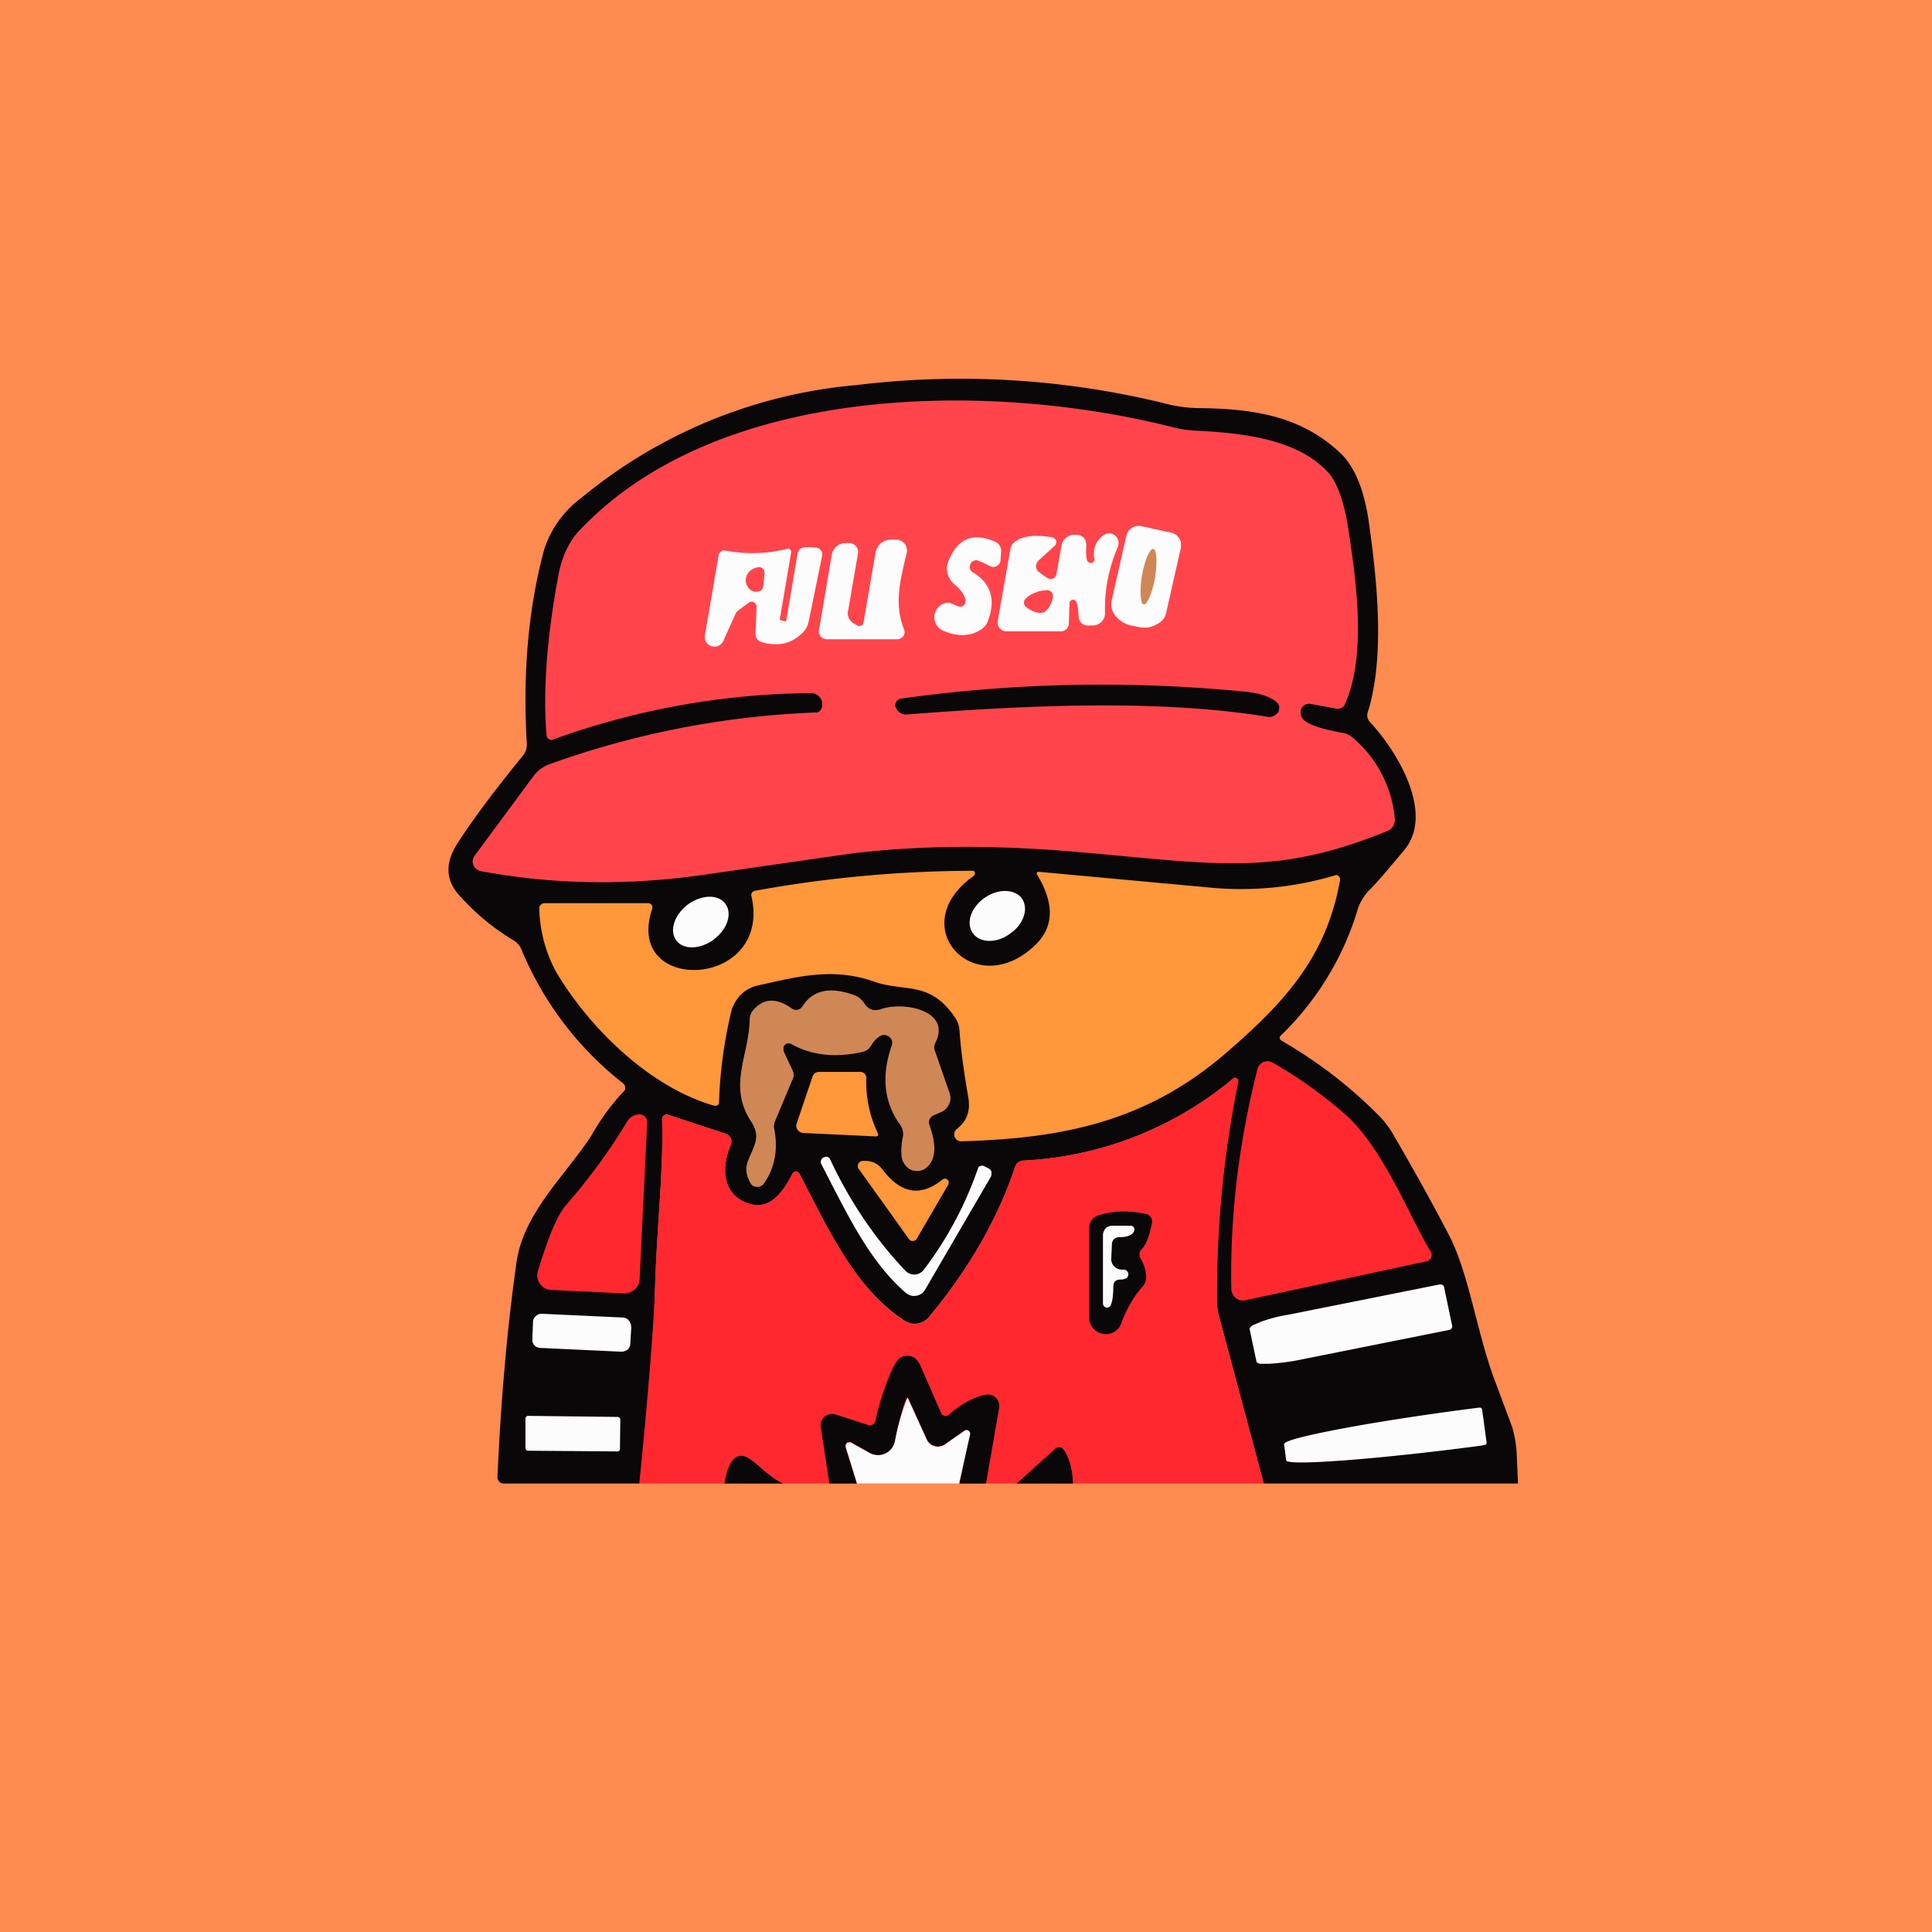
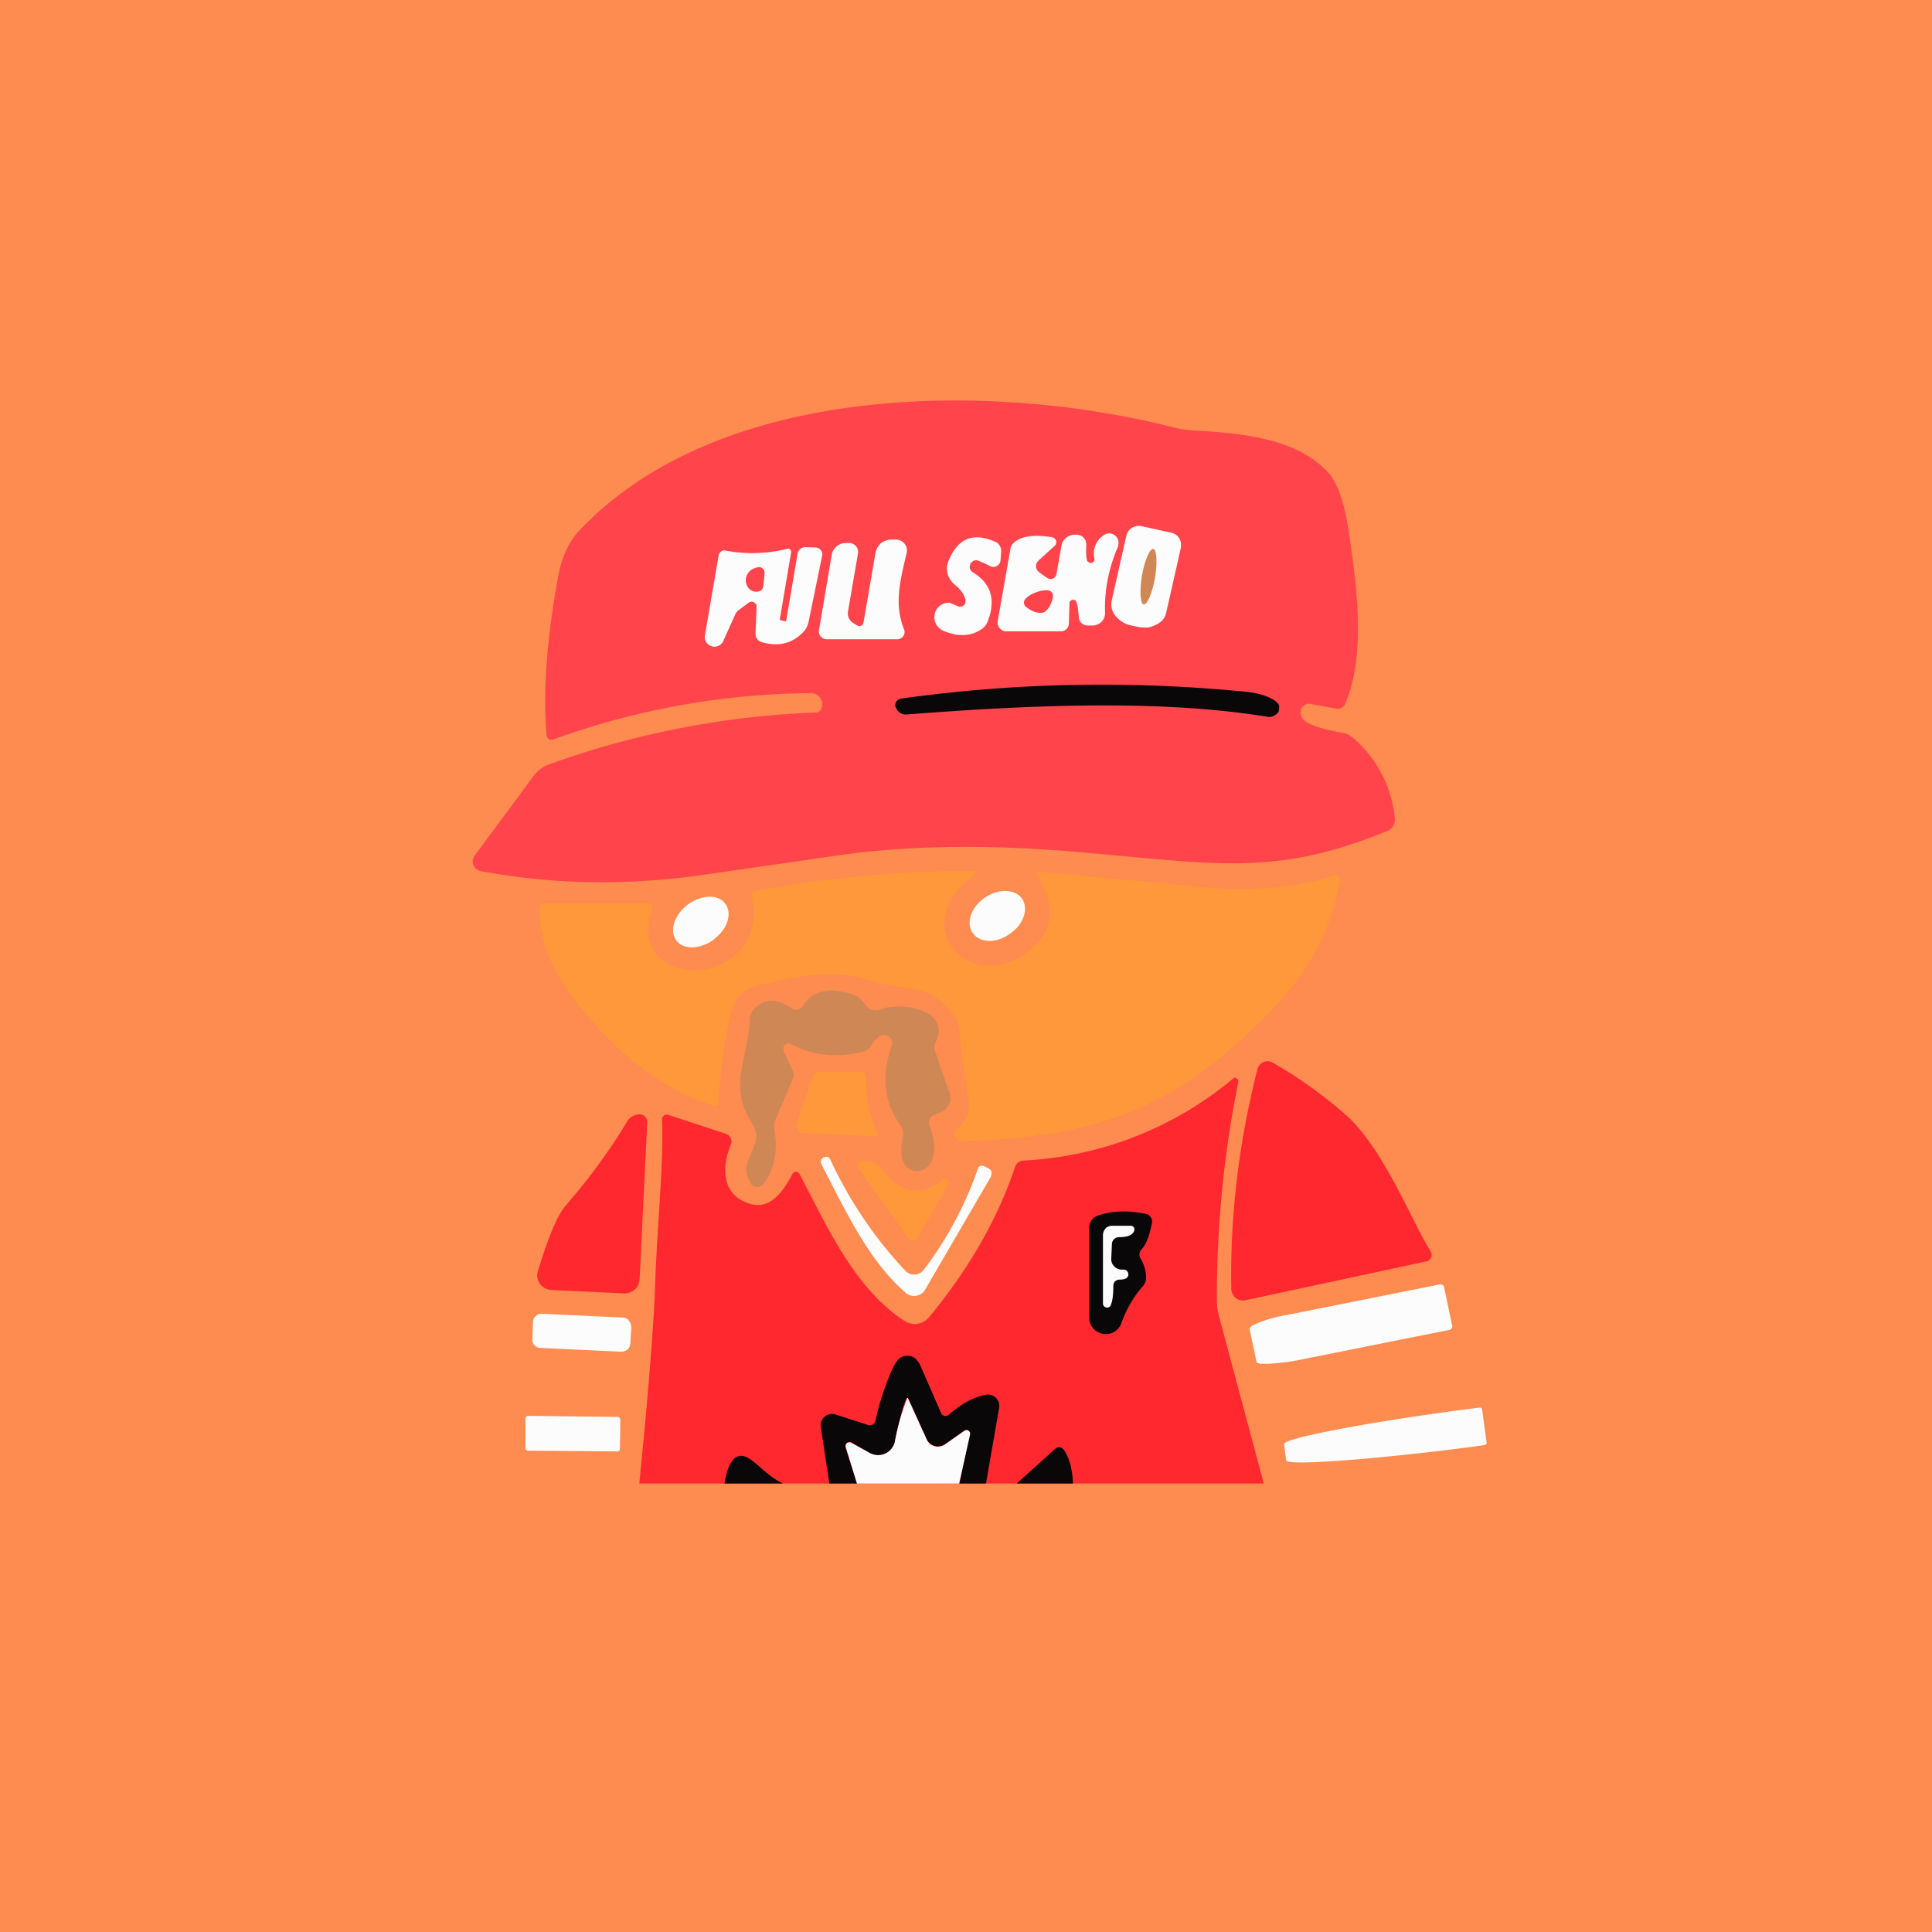
<svg xmlns="http://www.w3.org/2000/svg" width="56" height="56" viewBox="0 0 56 56">
  <path fill="#FE8B50" d="M0 0h56v56H0z" />
-   <path d="m36.63 43-1.3-4.86c-.04-.15-.06-.3-.06-.47a30.65 30.65 0 0 1 .62-6.36.12.12 0 0 0-.12-.07 10.26 10.26 0 0 1-6.11 2.4.26.26 0 0 0-.24.19c-.5 1.5-1.34 2.96-2.5 4.35a.53.53 0 0 1-.7.1c-1.46-.94-2.25-2.74-3.05-4.26a.11.11 0 0 0-.1-.06.1.1 0 0 0-.1.06c-.31.6-.72 1.16-1.44.8-.62-.32-.6-1.06-.35-1.63a.25.25 0 0 0 0-.2.24.24 0 0 0-.15-.13l-1.67-.55a.14.14 0 0 0-.16.07l-.01.06c.05 1.39-.14 2.97-.2 4.8-.05 1.88-.2 3.83-.45 5.76h-3.95c-.1 0-.18-.1-.17-.2.1-2.24.28-4.3.55-6.2.2-1.46 1.46-2.57 2.18-3.7a6.58 6.58 0 0 1 .96-1.3.17.17 0 0 0-.05-.2 9.57 9.57 0 0 1-2.95-3.89.55.55 0 0 0-.22-.25 6.73 6.73 0 0 1-1.63-1.37c-.35-.43-.35-.91.01-1.46.45-.7 1.08-1.54 1.89-2.53a.5.5 0 0 0 .11-.34c-.12-2.04.04-3.91.5-5.62a3 3 0 0 1 1.07-1.5 14.48 14.48 0 0 1 8-3.28 24.9 24.9 0 0 1 8.87.52c.36.1.73.15 1.1.15 1.63.02 2.99.27 4.1 1.36.37.39.63 1.02.76 1.9.25 1.75.48 3.97-.03 5.57a.28.28 0 0 0 .07.27c.8.86 1.87 2.64 1 3.7-.5.6-.84 1-1.05 1.2-.13.15-.24.32-.3.51a8.47 8.47 0 0 1-2.26 3.7.1.1 0 0 0 .01.09l.03.03c1.07.62 2 1.34 2.82 2.17.18.18.33.38.45.6.7 1.2 1.22 2.16 1.59 2.87.58 1.13.8 2.78 1.3 4.14l.53 1.42c.07.23.11.47.13.72L44 43h-7.37Z" fill="#0A0709" />
  <path d="M36.63 43h-18.1s.4-3.88.46-5.77c.06-1.82.25-3.4.2-4.79a.13.13 0 0 1 .05-.1.14.14 0 0 1 .12-.03l1.67.55a.24.24 0 0 1 .15.33c-.24.57-.27 1.31.35 1.62.72.37 1.13-.2 1.45-.8a.1.1 0 0 1 .04-.03.11.11 0 0 1 .15.04c.8 1.52 1.59 3.32 3.05 4.27a.54.54 0 0 0 .7-.1c1.16-1.4 2-2.86 2.5-4.36a.27.27 0 0 1 .24-.19 10.26 10.26 0 0 0 6.11-2.4.12.12 0 0 1 .12.07c0 .02.01.05 0 .07-.41 2.01-.62 4.11-.62 6.3 0 .15.02.3.06.46l1.3 4.86Z" fill="#FF282F" />
  <path d="M28.59 43h-.78l.3-1.43a.1.1 0 0 0-.1-.12.1.1 0 0 0-.05.01l-.57.4a.36.36 0 0 1-.53-.14l-.53-1.18-.01-.02h-.04v.01c-.09.16-.2.58-.34 1.25a.5.5 0 0 1-.28.36.5.5 0 0 1-.46-.03l-.5-.29a.12.12 0 0 0-.19.07v.07l.33 1.04h-.8l-.25-1.64a.33.33 0 0 1 .43-.36l.93.3a.19.19 0 0 0 .15-.01.18.18 0 0 0 .08-.12c.08-.4.22-.84.41-1.32.11-.26.21-.43.3-.49a.38.38 0 0 1 .46.03l.1.13.63 1.44a.14.14 0 0 0 .1.08.15.15 0 0 0 .13-.04c.34-.3.7-.5 1.05-.57a.33.33 0 0 1 .3.08.33.33 0 0 1 .1.3L28.58 43Z" fill="#0A0709" />
  <path d="M27.8 43h-2.96l-.32-1.04a.12.12 0 0 1 .03-.13.12.12 0 0 1 .14 0l.51.28a.5.5 0 0 0 .74-.33 6.64 6.64 0 0 1 .36-1.26h.02v.02l.54 1.18a.35.35 0 0 0 .23.2.36.36 0 0 0 .3-.05l.57-.4a.1.1 0 0 1 .11 0 .1.1 0 0 1 .05.1L27.8 43Z" fill="#FDFCFC" />
  <path d="M31.1 43h-1.63l1.11-1a.17.17 0 0 1 .14-.05.18.18 0 0 1 .12.08c.16.23.25.59.26.97ZM22.7 43H21c.07-.48.24-.83.51-.8.12 0 .31.13.58.38.2.17.4.33.61.42Z" fill="#0A0709" />
  <path d="M15.84 21.3c-.1-1.22 0-2.74.33-4.54.1-.6.32-1.07.64-1.4 4.08-4.3 12-4.3 17.21-2.97.2.05.4.08.6.09 1.38.07 3 .23 3.9 1.24.25.3.45.85.57 1.67.25 1.63.5 3.64-.1 5.01a.23.23 0 0 1-.26.14l-.76-.14a.25.25 0 0 0-.2.07.24.24 0 0 0-.07.2c.01.12.07.2.19.27.2.12.53.21 1.01.3.12.01.23.07.32.15a3.49 3.49 0 0 1 1.21 2.34.35.35 0 0 1-.2.35c-3.33 1.36-5 .95-9.18.6-2.4-.2-4.55-.17-6.45.07l-4.3.62c-2.16.3-4.28.27-6.36-.12a.3.3 0 0 1-.22-.18.28.28 0 0 1 .04-.27l1.7-2.3a1 1 0 0 1 .47-.35 25.61 25.61 0 0 1 7.77-1.5.24.24 0 0 0 .13-.17v-.13a.33.33 0 0 0-.34-.26 22.46 22.46 0 0 0-7.5 1.36.16.16 0 0 1-.13-.08.17.17 0 0 1-.02-.07Z" fill="#FF454B" />
  <path d="M20.7 32.05c-1.96-.57-3.67-2.35-4.57-3.86a4.05 4.05 0 0 1-.5-1.9.18.18 0 0 1 .1-.1.18.18 0 0 1 .07-.01h3a.12.12 0 0 1 .11.1v.05c-.87 2.52 3.49 2.35 2.87-.36a.12.12 0 0 1 .05-.13l.05-.02a35.76 35.76 0 0 1 6.34-.58.09.09 0 0 1 0 .15c-2.05 1.46.05 3.68 1.79 2 .54-.52.56-1.2.05-2.04l-.01-.03a.06.06 0 0 1 .03-.05h.03l4.89.45a9.53 9.53 0 0 0 3.74-.36.14.14 0 0 1 .1.1v.06c-.4 2.25-1.64 3.57-3.36 5.05-2.3 1.96-4.72 2.43-7.6 2.51a.2.2 0 0 1-.14-.36c.28-.22.39-.51.33-.89-.15-.86-.23-1.52-.26-1.98a.7.7 0 0 0-.11-.33c-.75-1.13-1.48-.74-2.4-1.08-1.17-.4-2.2-.13-3.31.12-.38.08-.64.32-.78.7a13.1 13.1 0 0 0-.37 2.73.12.12 0 0 1-.08.06h-.06Z" fill="#FF973B" />
  <path d="M29.28 27.06c.4-.27.54-.73.34-1.02-.21-.28-.7-.29-1.09-.01-.39.28-.54.73-.33 1.02.2.29.7.3 1.08.01ZM20.7 27.22c.4-.3.53-.76.32-1.03-.21-.28-.7-.26-1.1.04-.38.3-.53.76-.31 1.04.21.27.7.25 1.1-.05Z" fill="#FDFCFC" />
  <path d="M23.26 29.17c.3-.48.81-.58 1.52-.32.1.04.2.12.28.24a.4.4 0 0 0 .2.17c.08.03.16.02.25 0 .65-.25 2.09.02 1.6.97a.28.28 0 0 0-.01.23l.43 1.24c.03.1.03.21-.02.3a.43.43 0 0 1-.22.23l-.23.1a.22.22 0 0 0-.12.28c.21.58.19 1-.08 1.23a.4.4 0 0 1-.23.1.43.43 0 0 1-.24-.04.5.5 0 0 1-.26-.43c-.01-.17 0-.34.04-.51a.47.47 0 0 0-.08-.36c-.47-.65-.55-1.42-.24-2.3a.22.22 0 0 0-.08-.25.23.23 0 0 0-.26-.02.78.78 0 0 0-.26.28.38.38 0 0 1-.25.18c-.79.18-1.48.1-2.07-.23a.15.15 0 0 0-.22.1v.1l.27.58a.28.28 0 0 1 0 .23l-.52 1.24a.35.35 0 0 0-.02.2c.12.6.02 1.14-.3 1.6a.24.24 0 0 1-.33.05.23.23 0 0 1-.07-.09l-.05-.11a.65.65 0 0 1-.01-.51c.2-.5.38-.7.08-1.16-.66-1.02-.05-1.9-.03-2.93 0-.11.04-.22.12-.3.3-.33.66-.34 1.1-.03a.22.22 0 0 0 .16.04.22.22 0 0 0 .15-.1Z" fill="#D08756" />
  <path d="M41.46 36.26a.19.19 0 0 1-.11.3l-5.26 1.13a.33.33 0 0 1-.36-.18.32.32 0 0 1-.04-.14c-.04-2.13.22-4.26.76-6.39a.3.3 0 0 1 .3-.22c.05 0 .1.02.14.04.73.42 1.44.92 2.1 1.5 1.1.96 1.9 3.04 2.47 3.96Z" fill="#FF282F" />
  <path d="m25.39 32.94-2.1-.1a.22.22 0 0 1-.17-.09.2.2 0 0 1-.03-.18l.46-1.36a.2.2 0 0 1 .19-.14h1.2a.18.18 0 0 1 .12.05.17.17 0 0 1 .05.13 3.46 3.46 0 0 0 .35 1.63.07.07 0 0 1-.07.06Z" fill="#FF973B" />
  <path d="M18.51 32.3a.23.23 0 0 1 .18.06.22.22 0 0 1 .07.17l-.22 4.54a.43.43 0 0 1-.28.39.44.44 0 0 1-.17.03l-2.11-.1a.42.42 0 0 1-.33-.18.41.41 0 0 1-.06-.36c.29-.96.55-1.6.8-1.9.7-.8 1.3-1.63 1.8-2.46.06-.1.17-.17.32-.19Z" fill="#FF282F" />
  <path d="m23.87 33.55.03-.01a.12.12 0 0 1 .16.06c.57 1.22 1.3 2.3 2.18 3.23a.35.35 0 0 0 .54-.03 10.53 10.53 0 0 0 1.58-2.97.15.15 0 0 1 .12-.04c.02 0 .04 0 .06.02l.12.06c.04.02.07.06.08.1 0 .05 0 .1-.02.14l-1.91 3.28a.36.36 0 0 1-.26.17.37.37 0 0 1-.3-.09c-1.04-.91-1.64-2.17-2.45-3.74a.14.14 0 0 1 0-.1.13.13 0 0 1 .07-.08Z" fill="#FDFCFC" />
  <path d="m27.49 34.33-.92 1.58a.13.13 0 0 1-.1.06.13.13 0 0 1-.12-.05l-1.46-2.04a.14.14 0 0 1-.01-.15.15.15 0 0 1 .13-.08h.11a.6.6 0 0 1 .46.25c.53.7 1.1.8 1.74.29a.11.11 0 0 1 .18.07l-.01.07Z" fill="#FF973B" />
  <path d="M42.09 38.41a.11.11 0 0 1-.09.14l-4.4.88a6.67 6.67 0 0 1-.82.1h-.26c-.06-.02-.1-.04-.1-.06l-.2-.95c0-.03.03-.06.08-.1l.23-.1a4.1 4.1 0 0 1 .8-.21l4.4-.88c.03 0 .06 0 .09.02.02.01.04.04.04.07l.23 1.1ZM18.3 38.44l-.03.51a.23.23 0 0 1-.16.21.24.24 0 0 1-.1.02l-2.35-.11a.24.24 0 0 1-.22-.16.23.23 0 0 1-.01-.09l.02-.51c0-.06.03-.12.08-.16.05-.05.1-.07.17-.07l2.37.11a.24.24 0 0 1 .2.16c.02.03.02.06.02.1ZM43.09 41.8a.07.07 0 0 1-.04.08h-.02l-.08.02c-1.49.2-2.93.35-3.99.43-1.06.08-1.66.08-1.68 0l-.06-.47c0-.09.57-.24 1.62-.44 1.05-.2 2.47-.42 3.96-.61l.08-.01a.07.07 0 0 1 .08.06l.13.95ZM17.9 41.07l-2.58-.03a.08.08 0 0 0-.09.08v.85c0 .04.03.08.07.08l2.6.02c.04 0 .07-.03.07-.08l.01-.84a.08.08 0 0 0-.08-.08Z" fill="#FDFCFC" />
  <path d="M33.39 35.44c-.07.38-.17.64-.3.77a.22.22 0 0 0-.03.27c.1.16.15.34.16.51a.4.4 0 0 1-.1.3c-.25.28-.46.63-.62 1.07a.47.47 0 0 1-.54.3.48.48 0 0 1-.39-.46v-2.6a.38.38 0 0 1 .26-.37c.42-.14.89-.15 1.4-.04.05.01.1.05.13.1.03.04.04.1.03.15Z" fill="#0A0709" />
  <path d="M33.95 15.44a.36.36 0 0 1 .28.3v.13l-.43 1.9a.48.48 0 0 1-.1.2.59.59 0 0 1-.2.14.74.74 0 0 1-.24.08c-.1 0-.19 0-.28-.02l-.19-.04a.8.8 0 0 1-.45-.27.52.52 0 0 1-.12-.44l.43-1.9a.36.36 0 0 1 .16-.22.37.37 0 0 1 .27-.05l.87.19ZM31 17.48l-.02.6a.23.23 0 0 1-.23.22h-1.58a.26.26 0 0 1-.2-.1.25.25 0 0 1-.05-.2l.37-2.1c0-.04.03-.08.05-.12.2-.23.58-.3 1.14-.21a.16.16 0 0 1 .13.1.15.15 0 0 1-.05.16l-.46.42a.22.22 0 0 0-.07.15.2.2 0 0 0 .06.16c.06.05.15.12.28.2a.17.17 0 0 0 .25-.11l.15-.85a.35.35 0 0 1 .13-.21.37.37 0 0 1 .23-.09h.08a.28.28 0 0 1 .26.18l.02.1c-.02.3 0 .46.04.5l.07.04a.12.12 0 0 0 .12-.07.11.11 0 0 0 0-.07.64.64 0 0 1 .26-.66.27.27 0 0 1 .43.14c.02.05.01.11 0 .17-.28.65-.4 1.3-.38 1.92a.36.36 0 0 1-.1.27.37.37 0 0 1-.28.11h-.11a.26.26 0 0 1-.18-.06.25.25 0 0 1-.09-.17c-.02-.28-.05-.44-.08-.47a.1.1 0 0 0-.12-.04.1.1 0 0 0-.07.1ZM27.99 17.4c-.03-.15-.13-.3-.3-.44a.65.65 0 0 1-.22-.32.57.57 0 0 1 .02-.37c.26-.66.71-.85 1.35-.57a.29.29 0 0 1 .18.28l-.02.27a.2.2 0 0 1-.1.15.2.2 0 0 1-.18.02 3.25 3.25 0 0 0-.4-.18.19.19 0 0 0-.2.13.18.18 0 0 0 .08.22c.53.32.67.8.43 1.42a.49.49 0 0 1-.17.22c-.3.21-.67.24-1.1.06a.43.43 0 0 1-.27-.48.42.42 0 0 1 .43-.34l.24.1a.16.16 0 0 0 .22-.09.16.16 0 0 0 0-.08ZM25.03 18.04l.35-2.03c.02-.1.08-.2.16-.27.08-.06.18-.1.3-.1h.13a.33.33 0 0 1 .25.12.32.32 0 0 1 .06.27c-.21.88-.36 1.5-.07 2.23a.2.2 0 0 1-.1.24.2.2 0 0 1-.09.03h-2.05a.24.24 0 0 1-.18-.08.22.22 0 0 1-.05-.19l.37-2.19a.41.41 0 0 1 .4-.33h.1a.26.26 0 0 1 .26.3l-.29 1.68a.33.33 0 0 0 .17.35l.1.06a.12.12 0 0 0 .18-.09ZM22.6 17.97l.16.04a.03.03 0 0 0 .03-.03l.33-1.94a.23.23 0 0 1 .23-.18l.3.01a.2.2 0 0 1 .18.16.2.2 0 0 1 0 .08l-.39 1.9c-.02.1-.06.2-.13.28-.32.36-.74.47-1.24.32a.24.24 0 0 1-.13-.1.23.23 0 0 1-.04-.14l.03-.77a.15.15 0 0 0-.16-.16.15.15 0 0 0-.07.03l-.27.2a.33.33 0 0 0-.11.12l-.36.8a.28.28 0 0 1-.34.14.28.28 0 0 1-.19-.3l.4-2.33a.19.19 0 0 1 .15-.15 4.18 4.18 0 0 0 1.87-.05.11.11 0 0 1 .08.07v.05l-.33 1.95Z" fill="#FDFCFC" />
  <path d="m36.97 20.32.08.08c.02.03.03.07.03.1l-.01.1a.2.2 0 0 1-.06.09c-.08.07-.17.1-.25.09-3.23-.53-7.1-.33-10.49-.07a.3.3 0 0 1-.3-.2l-.01-.01a.18.18 0 0 1 .02-.16.19.19 0 0 1 .13-.09c3.28-.46 6.61-.53 10-.2.38.04.66.13.86.27Z" fill="#0A0709" />
  <path d="M31.97 37.79V35.8c0-.07.03-.14.08-.2a.28.28 0 0 1 .2-.07h.53a.1.1 0 0 1 .1.09.1.1 0 0 1 0 .04c-.04.14-.19.2-.45.2a.2.2 0 0 0-.14.06.2.2 0 0 0-.06.13l-.02.44a.29.29 0 0 0 .09.22.3.3 0 0 0 .21.09h.08a.14.14 0 0 1 .11.1.13.13 0 0 1-.03.13c-.04.04-.11.06-.22.06-.12.01-.17.07-.18.18 0 .25-.02.43-.07.55a.11.11 0 0 1-.13.08.12.12 0 0 1-.1-.12Z" fill="#FDFCFC" />
  <path d="M33.1 16.68c-.07.45-.05.82.05.84.1.02.25-.33.33-.77.07-.45.05-.82-.05-.84-.1-.02-.25.33-.33.77Z" fill="#D08756" />
  <path d="M30.03 17.17a.82.82 0 0 1 .34-.06.16.16 0 0 1 .15.14v.07c-.06.24-.16.38-.27.43-.13.04-.3 0-.5-.15a.16.16 0 0 1-.07-.12.16.16 0 0 1 .05-.13.79.79 0 0 1 .3-.18ZM22.08 17.1a.26.26 0 0 1-.18.05.28.28 0 0 1-.17-.07.36.36 0 0 1-.09-.39c.06-.14.17-.22.34-.25a.16.16 0 0 1 .18.18c-.02.29-.04.45-.08.47Z" fill="#FF454B" />
</svg>